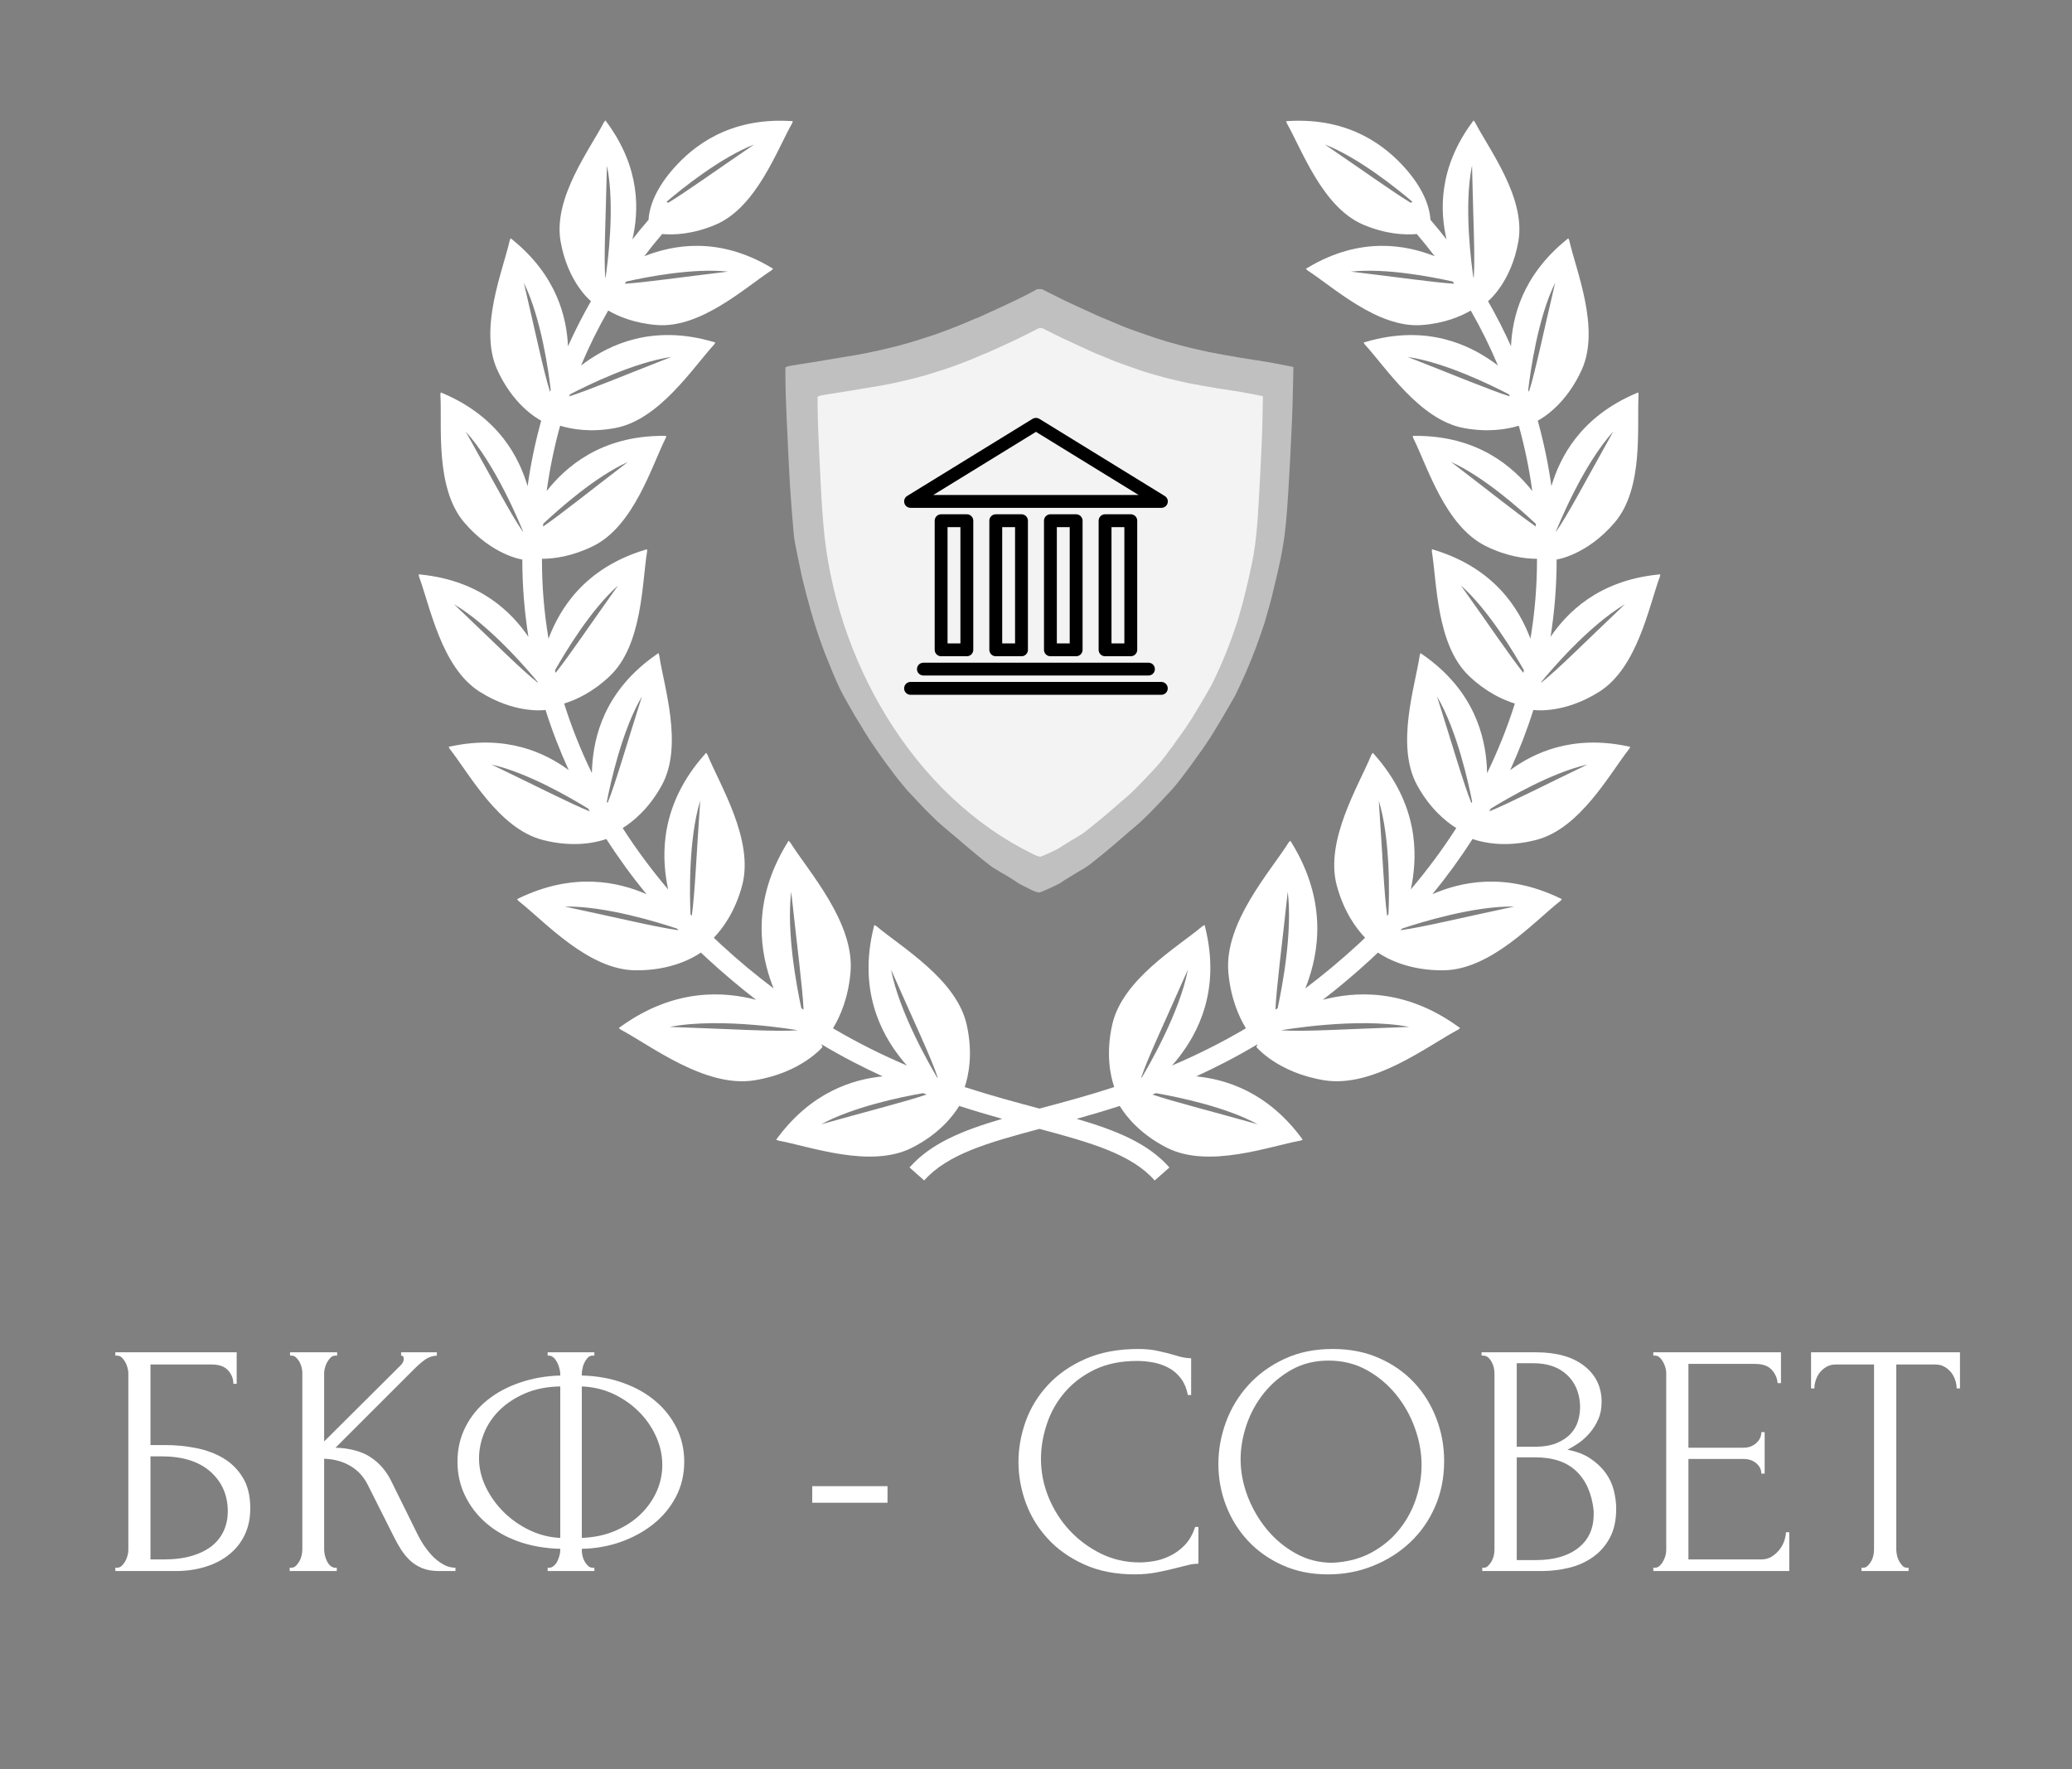
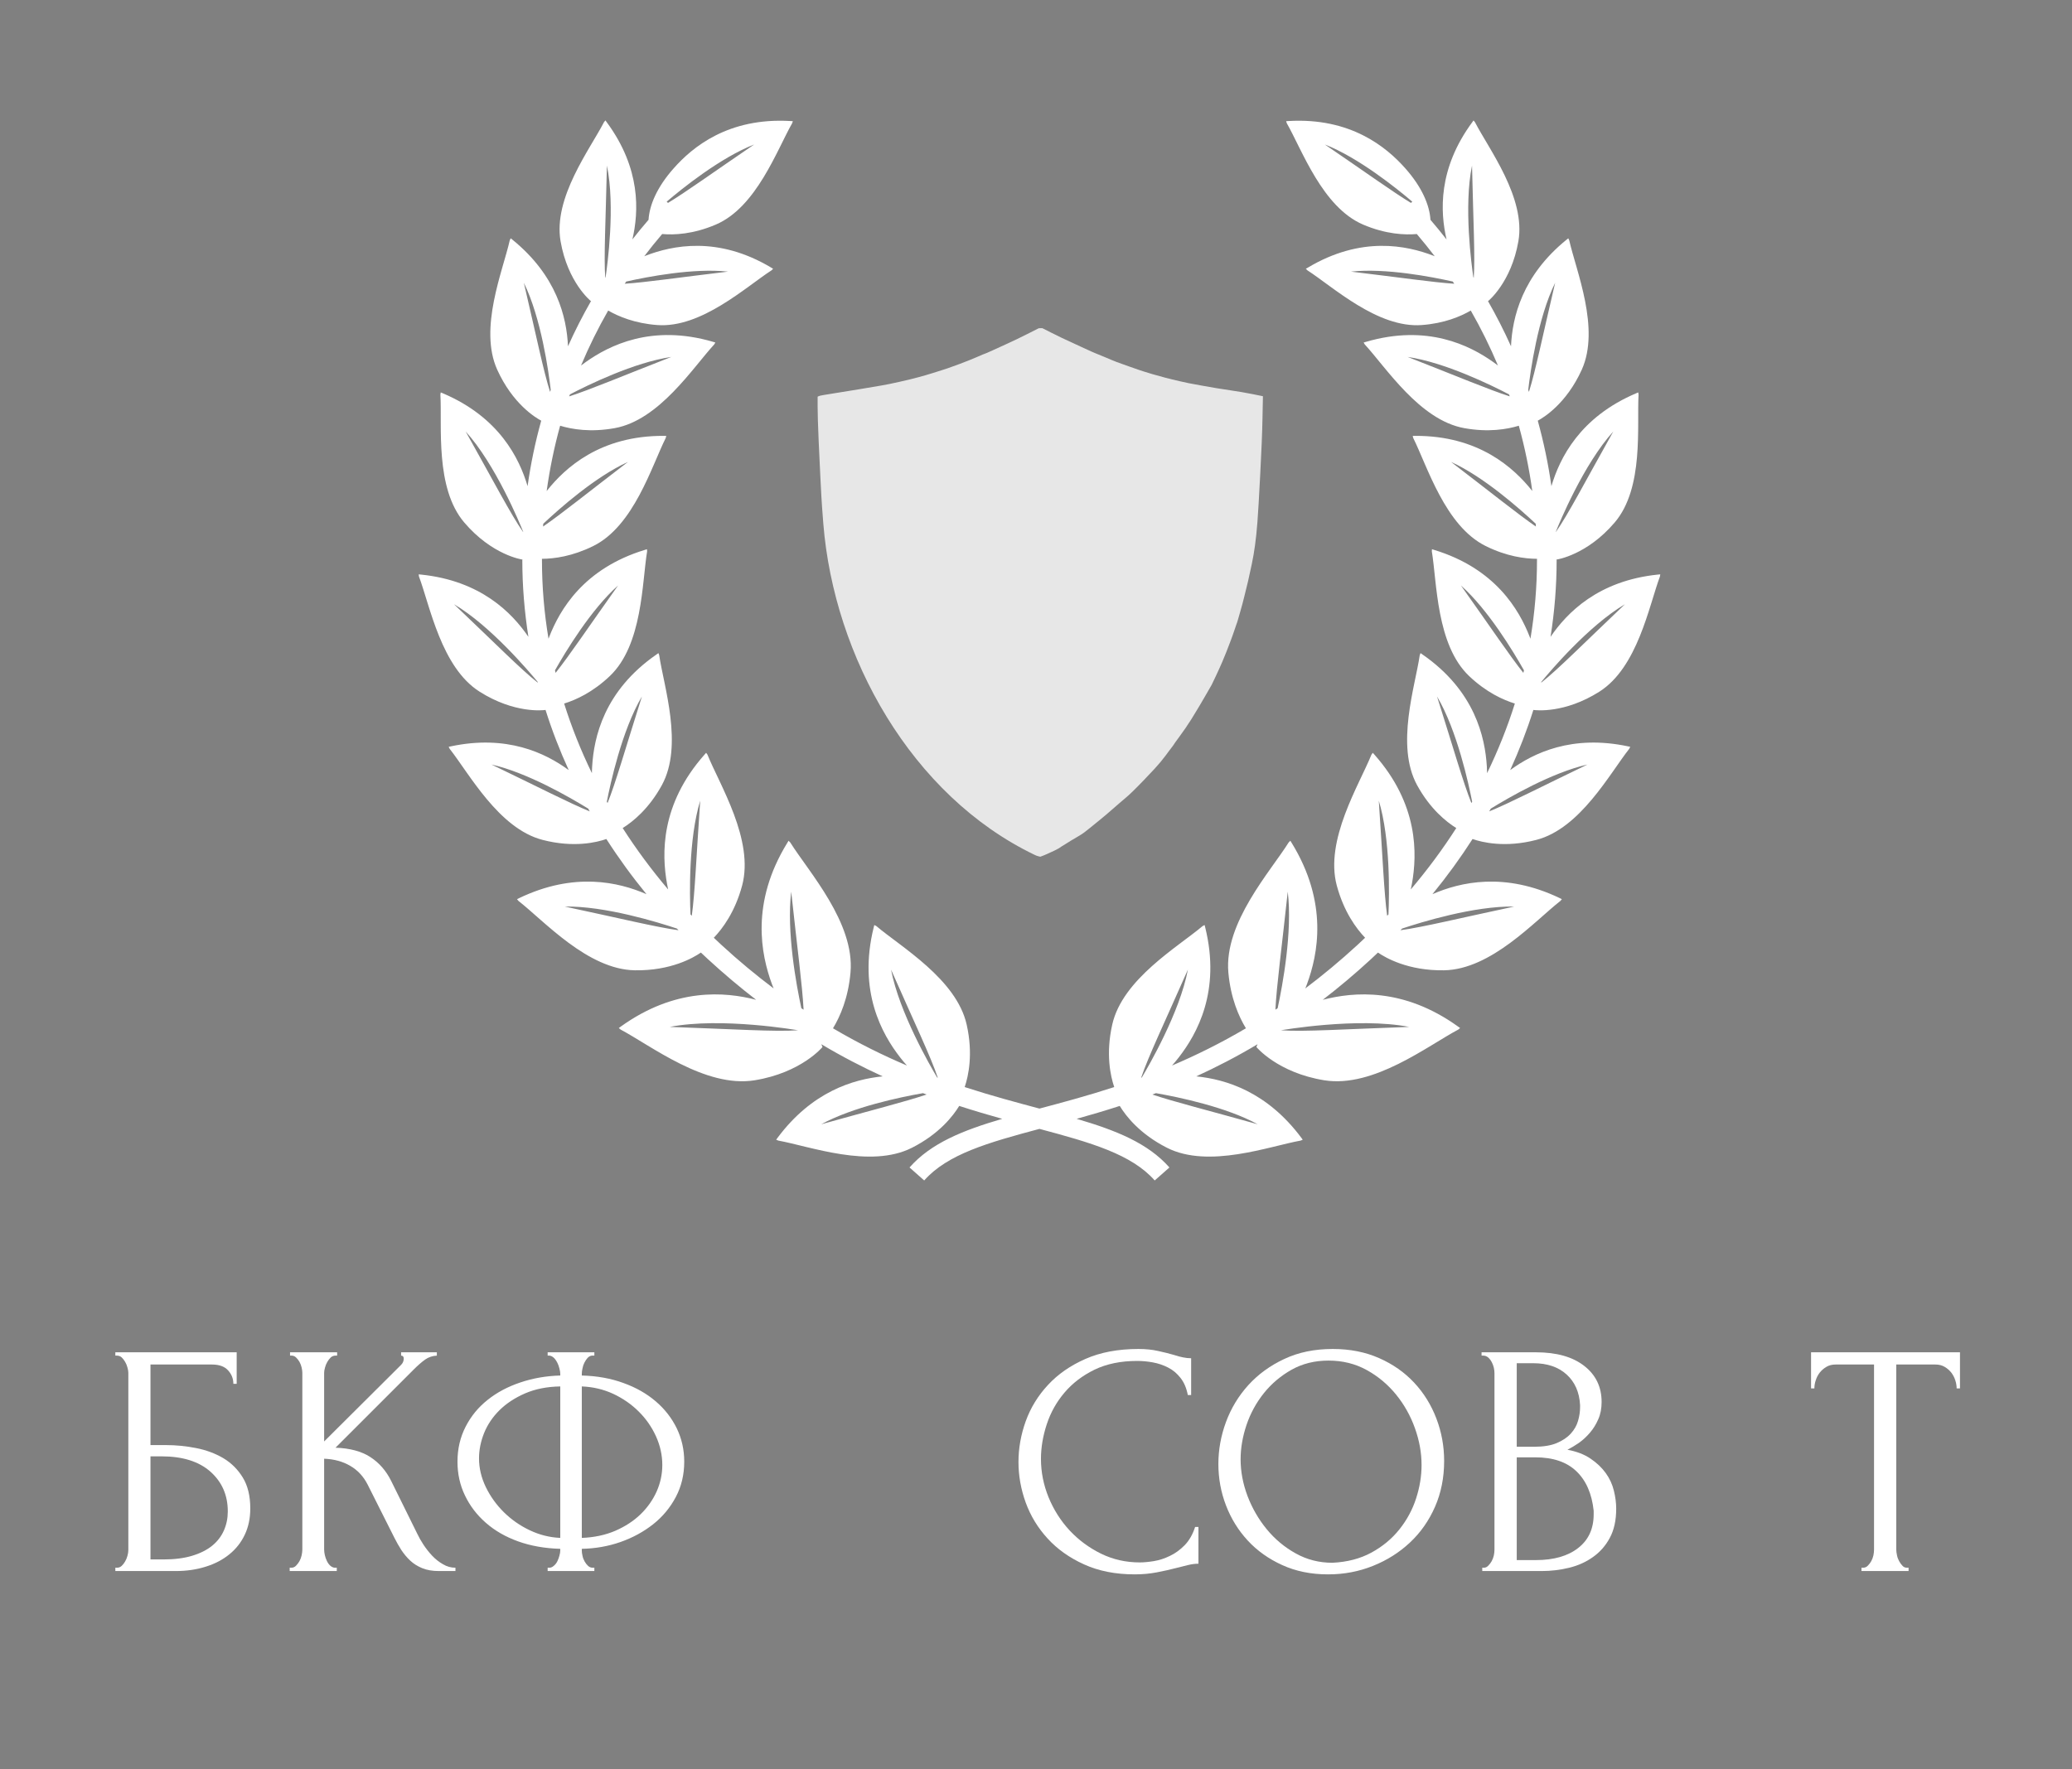
<svg xmlns="http://www.w3.org/2000/svg" width="48" height="41" viewBox="0 0 48 41" fill="none">
  <rect x="0" y="0" width="48" height="41" fill="#808080" stroke="none" />
  <path d="M37.052 16.027C37.939 15.464 38.201 14.036 38.454 13.359L38.462 13.309L38.41 13.314C37.024 13.455 36.3 14.2 35.92 14.757C36.013 14.17 36.061 13.576 36.061 12.978C36.061 12.971 36.06 12.964 36.06 12.957L36.066 12.965C36.066 12.965 36.761 12.865 37.407 12.106C38.088 11.306 37.917 9.865 37.959 9.143L37.951 9.093L37.904 9.113C36.596 9.668 36.131 10.62 35.94 11.265C35.868 10.751 35.761 10.245 35.624 9.748C35.758 9.677 36.286 9.356 36.643 8.568C37.075 7.611 36.512 6.274 36.353 5.569L36.331 5.522L36.291 5.554C35.263 6.389 35.034 7.352 35.004 8.024C34.843 7.665 34.664 7.315 34.468 6.972L34.475 6.976C34.475 6.976 35.009 6.547 35.175 5.59C35.35 4.581 34.491 3.456 34.168 2.829L34.136 2.791L34.107 2.831C33.311 3.91 33.362 4.909 33.511 5.549C33.391 5.394 33.266 5.243 33.138 5.093C33.117 4.756 32.945 4.339 32.552 3.897C32.12 3.411 31.29 2.718 29.845 2.805L29.795 2.808L29.81 2.856C30.16 3.468 30.635 4.801 31.577 5.204C32.106 5.43 32.547 5.447 32.822 5.423C32.965 5.591 33.103 5.763 33.237 5.938C33.224 5.933 33.212 5.928 33.2 5.923C32.593 5.691 31.537 5.459 30.295 6.203L30.251 6.228L30.287 6.264C30.879 6.645 31.916 7.609 32.937 7.532C33.456 7.494 33.833 7.335 34.072 7.196C34.308 7.608 34.518 8.034 34.702 8.47C34.668 8.444 34.632 8.418 34.596 8.392C34.052 8.005 33.064 7.504 31.639 7.923L31.59 7.937L31.616 7.981C32.106 8.512 32.888 9.735 33.921 9.921C34.479 10.022 34.914 9.948 35.185 9.865C35.322 10.36 35.427 10.866 35.497 11.379C35.494 11.376 35.492 11.373 35.49 11.369C35.074 10.848 34.263 10.092 32.778 10.1L32.727 10.1L32.739 10.15C33.063 10.796 33.476 12.188 34.418 12.653C34.902 12.893 35.322 12.948 35.606 12.949C35.606 12.959 35.606 12.968 35.606 12.978C35.606 13.591 35.555 14.2 35.454 14.801C35.448 14.786 35.443 14.771 35.437 14.756C35.194 14.134 34.643 13.174 33.222 12.742L33.173 12.727L33.17 12.778C33.289 13.492 33.272 14.943 34.034 15.666C34.431 16.043 34.821 16.219 35.093 16.303C34.921 16.851 34.705 17.39 34.45 17.916C34.449 17.864 34.447 17.812 34.444 17.758C34.403 17.092 34.172 16.009 32.951 15.164L32.908 15.134L32.89 15.182C32.785 15.898 32.325 17.274 32.829 18.195C33.129 18.743 33.5 19.041 33.736 19.188C33.422 19.678 33.07 20.153 32.682 20.611C32.692 20.567 32.701 20.522 32.709 20.477C32.831 19.793 32.865 18.64 31.837 17.483L31.802 17.444L31.771 17.487C31.489 18.185 30.685 19.465 30.968 20.521C31.133 21.132 31.422 21.519 31.624 21.73C31.567 21.784 31.511 21.837 31.454 21.89C31.045 22.267 30.639 22.602 30.239 22.904C30.252 22.872 30.265 22.84 30.277 22.806C30.531 22.117 30.778 20.923 29.922 19.53L29.892 19.482L29.852 19.523C29.43 20.197 28.356 21.38 28.456 22.532C28.509 23.131 28.7 23.56 28.863 23.828C28.273 24.176 27.7 24.457 27.151 24.691C27.203 24.632 27.256 24.57 27.308 24.502C27.729 23.96 28.287 22.968 27.919 21.486L27.906 21.435L27.86 21.459C27.292 21.94 26.002 22.689 25.766 23.743C25.613 24.424 25.725 24.933 25.812 25.19C25.193 25.392 24.616 25.546 24.093 25.685C24.088 25.686 24.084 25.687 24.08 25.688C24.076 25.687 24.072 25.686 24.067 25.685C23.544 25.545 22.966 25.391 22.348 25.19C22.435 24.933 22.547 24.423 22.394 23.743C22.158 22.689 20.867 21.94 20.301 21.459L20.254 21.435L20.241 21.486C19.873 22.968 20.431 23.96 20.852 24.502C20.904 24.57 20.957 24.632 21.01 24.691C20.459 24.457 19.887 24.176 19.297 23.828C19.46 23.56 19.651 23.131 19.703 22.532C19.803 21.38 18.73 20.197 18.308 19.523L18.268 19.482L18.239 19.53C17.382 20.923 17.63 22.117 17.883 22.806C17.896 22.84 17.909 22.872 17.922 22.904C17.521 22.602 17.115 22.267 16.706 21.89C16.649 21.837 16.593 21.784 16.536 21.73C16.738 21.52 17.028 21.132 17.192 20.521C17.475 19.465 16.671 18.185 16.389 17.487L16.358 17.444L16.324 17.483C15.296 18.64 15.329 19.793 15.452 20.477C15.46 20.522 15.469 20.567 15.478 20.611C15.091 20.153 14.739 19.678 14.425 19.188C14.661 19.041 15.032 18.743 15.332 18.195C15.836 17.274 15.376 15.897 15.271 15.182L15.253 15.134L15.211 15.164C13.989 16.009 13.758 17.092 13.718 17.758C13.714 17.812 13.713 17.865 13.712 17.916C13.456 17.39 13.241 16.851 13.069 16.303C13.34 16.219 13.73 16.043 14.127 15.666C14.889 14.943 14.872 13.492 14.991 12.778L14.988 12.727L14.939 12.742C13.518 13.174 12.967 14.134 12.724 14.756C12.718 14.771 12.713 14.786 12.707 14.801C12.606 14.199 12.555 13.591 12.555 12.977C12.555 12.968 12.555 12.958 12.555 12.949C12.839 12.948 13.259 12.892 13.743 12.653C14.685 12.188 15.098 10.796 15.422 10.15L15.435 10.1L15.383 10.1C13.898 10.092 13.087 10.847 12.672 11.369C12.669 11.372 12.667 11.376 12.664 11.379C12.735 10.866 12.839 10.36 12.976 9.865C13.248 9.948 13.682 10.022 14.24 9.921C15.274 9.735 16.056 8.512 16.546 7.981L16.572 7.937L16.523 7.922C15.098 7.503 14.11 8.005 13.566 8.392C13.529 8.417 13.494 8.444 13.46 8.47C13.643 8.033 13.853 7.608 14.089 7.196C14.329 7.334 14.706 7.493 15.225 7.532C16.246 7.608 17.283 6.645 17.875 6.263L17.91 6.228L17.867 6.202C16.625 5.459 15.569 5.691 14.962 5.923C14.949 5.928 14.938 5.933 14.925 5.938C15.058 5.763 15.196 5.591 15.34 5.423C15.614 5.447 16.056 5.43 16.585 5.203C17.526 4.8 18.002 3.467 18.351 2.856L18.367 2.808L18.317 2.805C16.871 2.718 16.041 3.41 15.61 3.897C15.216 4.339 15.045 4.756 15.024 5.093C14.895 5.242 14.771 5.394 14.65 5.548C14.799 4.908 14.851 3.909 14.055 2.831L14.025 2.79L13.993 2.829C13.67 3.455 12.812 4.58 12.986 5.589C13.152 6.547 13.686 6.975 13.686 6.975L13.694 6.972C13.498 7.314 13.319 7.665 13.158 8.024C13.128 7.352 12.899 6.389 11.871 5.554L11.831 5.522L11.809 5.569C11.65 6.274 11.086 7.611 11.519 8.568C11.876 9.356 12.403 9.677 12.538 9.748C12.4 10.245 12.294 10.751 12.222 11.265C12.03 10.62 11.566 9.668 10.258 9.113L10.21 9.093L10.202 9.143C10.244 9.865 10.073 11.306 10.754 12.106C11.4 12.865 12.094 12.965 12.094 12.965L12.101 12.957C12.101 12.964 12.1 12.971 12.1 12.978C12.1 13.576 12.149 14.17 12.241 14.757C11.861 14.2 11.137 13.455 9.75 13.314L9.699 13.309L9.706 13.359C9.96 14.036 10.222 15.464 11.109 16.027C11.916 16.539 12.585 16.459 12.638 16.451C12.787 16.924 12.967 17.389 13.175 17.845C12.633 17.447 11.74 17.019 10.444 17.295L10.394 17.305L10.417 17.352C10.865 17.919 11.552 19.198 12.568 19.462C13.293 19.651 13.827 19.519 14.047 19.442C14.328 19.88 14.638 20.307 14.976 20.72C14.332 20.44 13.302 20.199 12.026 20.812L11.977 20.836L12.011 20.877C12.605 21.34 13.614 22.466 14.707 22.484C15.543 22.497 16.065 22.192 16.237 22.073C16.291 22.124 16.344 22.175 16.399 22.225C16.775 22.571 17.148 22.884 17.517 23.168C16.799 22.981 15.644 22.88 14.38 23.789L14.335 23.822L14.378 23.858C15.08 24.23 16.339 25.216 17.48 25.033C18.563 24.858 19.054 24.262 19.054 24.262L19.04 24.228C19.036 24.218 19.031 24.208 19.027 24.197C19.513 24.487 19.988 24.731 20.448 24.942C19.763 25.01 18.807 25.298 18.012 26.367L17.981 26.41L18.03 26.43C18.761 26.563 20.159 27.084 21.123 26.598C21.761 26.276 22.084 25.853 22.221 25.627C22.567 25.739 22.9 25.837 23.218 25.926C22.303 26.194 21.568 26.489 21.07 27.053L21.41 27.354C21.948 26.745 22.889 26.477 24.08 26.159C25.271 26.477 26.212 26.745 26.75 27.354L27.091 27.053C26.592 26.489 25.857 26.194 24.942 25.926C25.26 25.837 25.594 25.739 25.94 25.627C26.077 25.853 26.4 26.276 27.037 26.598C28.001 27.084 29.4 26.563 30.131 26.43L30.179 26.41L30.148 26.367C29.352 25.298 28.398 25.01 27.712 24.942C28.172 24.731 28.647 24.487 29.133 24.197C29.128 24.207 29.123 24.217 29.119 24.228L29.106 24.262C29.106 24.262 29.597 24.858 30.68 25.033C31.821 25.215 33.079 24.23 33.782 23.858L33.825 23.822L33.779 23.789C32.516 22.88 31.36 22.981 30.643 23.168C31.012 22.884 31.385 22.572 31.761 22.225C31.816 22.175 31.869 22.124 31.922 22.073C32.095 22.192 32.617 22.497 33.452 22.484C34.546 22.466 35.555 21.34 36.148 20.877L36.182 20.836L36.134 20.812C34.857 20.199 33.828 20.44 33.184 20.72C33.522 20.307 33.832 19.88 34.113 19.442C34.334 19.519 34.867 19.651 35.592 19.462C36.609 19.198 37.295 17.919 37.743 17.352L37.766 17.305L37.715 17.295C36.42 17.019 35.527 17.447 34.985 17.845C35.193 17.389 35.373 16.924 35.522 16.451C35.576 16.459 36.245 16.539 37.052 16.027ZM16.221 18.553C16.131 19.854 16.099 20.699 16.026 21.22C16.016 21.21 16.006 21.2 15.996 21.189C15.976 20.733 15.949 19.445 16.221 18.553ZM14.871 16.138C14.486 17.353 14.263 18.14 14.075 18.608C14.069 18.598 14.063 18.588 14.058 18.578C14.135 18.179 14.404 16.929 14.871 16.138ZM14.319 13.566C13.63 14.535 13.189 15.193 12.871 15.592C12.867 15.572 12.862 15.552 12.857 15.533C13.103 15.097 13.691 14.124 14.319 13.566ZM14.547 10.704C13.614 11.418 13.002 11.912 12.581 12.201C12.583 12.179 12.584 12.158 12.585 12.137C12.957 11.786 13.793 11.046 14.547 10.704ZM15.552 8.271C14.41 8.717 13.67 9.03 13.186 9.185C13.192 9.17 13.197 9.155 13.203 9.139C13.617 8.923 14.689 8.397 15.552 8.271ZM16.866 6.294C15.728 6.43 14.969 6.542 14.473 6.575C14.484 6.558 14.495 6.541 14.507 6.524C14.991 6.415 16.063 6.207 16.866 6.294ZM17.471 3.348C16.523 3.994 15.9 4.444 15.475 4.702L15.444 4.673C15.802 4.368 16.691 3.652 17.471 3.348ZM14.06 3.837C14.257 4.783 14.07 6.15 14.03 6.421C14.027 6.426 14.024 6.431 14.021 6.436C13.986 5.952 14.031 5.14 14.06 3.837ZM12.135 6.552C12.536 7.366 12.71 8.614 12.758 9.033C12.753 9.048 12.748 9.064 12.743 9.081C12.59 8.601 12.427 7.797 12.135 6.552ZM10.787 9.998C11.478 10.758 12.043 12.13 12.119 12.32C12.119 12.322 12.119 12.326 12.118 12.328C11.835 11.923 11.449 11.178 10.787 9.998ZM10.518 14.002C11.362 14.5 12.261 15.565 12.454 15.799C12.456 15.806 12.457 15.813 12.459 15.82C12.068 15.512 11.483 14.919 10.518 14.002ZM11.386 17.716C12.213 17.902 13.208 18.48 13.627 18.738C13.639 18.76 13.65 18.781 13.662 18.802C13.192 18.61 12.481 18.243 11.386 17.716ZM13.083 21.007C14.016 20.991 15.249 21.372 15.681 21.517C15.693 21.53 15.706 21.543 15.719 21.556C15.199 21.485 14.373 21.282 13.083 21.007ZM15.516 23.796C16.71 23.563 18.488 23.874 18.488 23.874C17.947 23.912 17.021 23.848 15.516 23.796ZM20.642 22.468C21.192 23.716 21.562 24.487 21.725 24.973C21.72 24.971 21.715 24.969 21.709 24.967C21.553 24.705 20.831 23.461 20.642 22.468ZM18.329 20.662C18.47 21.971 18.587 22.837 18.616 23.397C18.599 23.386 18.581 23.375 18.564 23.363C18.449 22.832 18.218 21.588 18.329 20.662ZM19.025 26.052C19.758 25.652 20.852 25.424 21.382 25.331C21.41 25.342 21.439 25.352 21.466 25.363C20.969 25.53 20.186 25.727 19.025 26.052ZM32.645 23.796C31.14 23.848 30.214 23.912 29.673 23.874C29.673 23.874 31.451 23.563 32.645 23.796ZM29.832 20.662C29.944 21.588 29.712 22.832 29.598 23.363C29.58 23.374 29.563 23.385 29.546 23.397C29.574 22.837 29.692 21.971 29.832 20.662ZM27.519 22.468C27.331 23.461 26.608 24.705 26.452 24.967C26.446 24.969 26.441 24.971 26.436 24.973C26.599 24.487 26.969 23.716 27.519 22.468ZM29.136 26.052C27.976 25.727 27.192 25.53 26.695 25.363C26.723 25.352 26.751 25.342 26.779 25.331C27.309 25.424 28.404 25.652 29.136 26.052ZM37.643 14.002C36.678 14.919 36.093 15.512 35.703 15.82C35.704 15.813 35.706 15.806 35.708 15.799C35.9 15.565 36.799 14.5 37.643 14.002ZM37.374 9.998C36.712 11.178 36.327 11.923 36.043 12.328C36.043 12.325 36.043 12.322 36.043 12.32C36.118 12.13 36.683 10.758 37.374 9.998ZM36.027 6.552C35.734 7.797 35.571 8.601 35.419 9.081C35.413 9.065 35.409 9.048 35.403 9.033C35.452 8.613 35.625 7.366 36.027 6.552ZM34.101 3.837C34.13 5.14 34.175 5.952 34.141 6.436C34.138 6.431 34.134 6.426 34.131 6.421C34.091 6.15 33.905 4.783 34.101 3.837ZM30.691 3.348C31.471 3.652 32.359 4.368 32.717 4.673L32.686 4.702C32.261 4.444 31.639 3.994 30.691 3.348ZM31.295 6.294C32.099 6.207 33.17 6.415 33.655 6.524C33.666 6.541 33.677 6.559 33.689 6.575C33.193 6.542 32.433 6.43 31.295 6.294ZM32.609 8.271C33.472 8.397 34.544 8.923 34.958 9.139C34.964 9.155 34.969 9.17 34.975 9.185C34.491 9.03 33.751 8.717 32.609 8.271ZM33.615 10.704C34.368 11.046 35.204 11.786 35.576 12.136C35.578 12.158 35.579 12.179 35.58 12.201C35.16 11.912 34.547 11.417 33.615 10.704ZM33.843 13.566C34.471 14.124 35.058 15.097 35.304 15.533C35.299 15.552 35.295 15.572 35.29 15.592C34.973 15.193 34.532 14.535 33.843 13.566ZM33.29 16.138C33.758 16.929 34.026 18.179 34.104 18.578C34.098 18.588 34.092 18.597 34.086 18.608C33.898 18.14 33.675 17.353 33.29 16.138ZM32.165 21.189C32.156 21.2 32.145 21.21 32.135 21.221C32.063 20.699 32.03 19.854 31.941 18.553C32.212 19.445 32.185 20.733 32.165 21.189ZM35.079 21.007C33.788 21.282 32.963 21.485 32.442 21.556C32.455 21.543 32.468 21.53 32.481 21.517C32.913 21.372 34.145 20.991 35.079 21.007ZM36.775 17.716C35.68 18.243 34.97 18.61 34.499 18.802C34.511 18.781 34.523 18.76 34.535 18.738C34.954 18.48 35.949 17.902 36.775 17.716Z" fill="white" />
-   <path opacity="0.5" d="M24.081 6.699H24.133L24.355 6.81C24.503 6.885 24.6 6.933 24.648 6.957C24.696 6.979 24.857 7.055 25.132 7.181C25.407 7.307 25.55 7.372 25.56 7.373C25.569 7.374 25.642 7.405 25.78 7.464C25.917 7.523 26.022 7.566 26.097 7.595C26.171 7.623 26.277 7.662 26.417 7.71C26.557 7.759 26.646 7.79 26.682 7.802C26.719 7.815 26.766 7.83 26.821 7.849C26.877 7.867 26.947 7.888 27.035 7.915C27.122 7.94 27.233 7.971 27.366 8.007C27.502 8.042 27.631 8.075 27.758 8.103C27.884 8.13 27.966 8.149 28.003 8.157C28.039 8.165 28.157 8.186 28.355 8.223C28.553 8.258 28.677 8.281 28.727 8.288C28.777 8.296 28.9 8.315 29.096 8.346C29.291 8.377 29.39 8.393 29.392 8.393C29.395 8.393 29.489 8.411 29.677 8.447C29.864 8.483 29.959 8.502 29.96 8.503L29.963 8.505L29.951 9.078C29.944 9.46 29.924 9.953 29.892 10.558C29.86 11.162 29.835 11.585 29.816 11.826C29.797 12.067 29.777 12.273 29.753 12.445C29.729 12.616 29.701 12.779 29.67 12.933C29.638 13.087 29.604 13.242 29.566 13.398C29.53 13.554 29.497 13.69 29.468 13.809C29.439 13.926 29.405 14.054 29.364 14.189C29.325 14.325 29.301 14.407 29.294 14.435C29.286 14.463 29.274 14.499 29.258 14.542C29.242 14.586 29.224 14.64 29.203 14.704C29.181 14.768 29.149 14.86 29.105 14.98C29.059 15.1 29.022 15.197 28.993 15.268C28.964 15.34 28.929 15.426 28.886 15.526C28.844 15.625 28.79 15.746 28.723 15.887C28.658 16.028 28.617 16.11 28.605 16.133C28.592 16.155 28.543 16.24 28.461 16.384C28.377 16.529 28.327 16.615 28.311 16.641C28.293 16.668 28.253 16.736 28.188 16.845C28.124 16.953 28.081 17.023 28.062 17.052C28.042 17.081 28.011 17.127 27.971 17.191C27.931 17.254 27.896 17.302 27.873 17.337C27.847 17.371 27.818 17.413 27.785 17.459C27.753 17.507 27.721 17.55 27.691 17.591C27.66 17.631 27.637 17.664 27.62 17.69C27.602 17.717 27.578 17.752 27.544 17.794C27.512 17.835 27.48 17.878 27.45 17.92C27.419 17.962 27.387 18.006 27.351 18.051C27.316 18.097 27.286 18.135 27.26 18.166C27.235 18.198 27.182 18.259 27.1 18.349C27.018 18.439 26.922 18.541 26.811 18.657C26.7 18.772 26.603 18.872 26.518 18.953C26.434 19.035 26.378 19.086 26.35 19.108C26.323 19.129 26.258 19.185 26.156 19.273C26.055 19.361 25.992 19.416 25.97 19.435C25.948 19.454 25.892 19.502 25.804 19.577C25.715 19.653 25.657 19.701 25.63 19.724C25.602 19.745 25.57 19.772 25.535 19.801C25.5 19.83 25.45 19.87 25.386 19.922C25.323 19.974 25.275 20.012 25.242 20.035C25.209 20.059 25.178 20.082 25.148 20.101C25.117 20.12 25.062 20.154 24.981 20.201C24.9 20.249 24.847 20.28 24.823 20.297C24.798 20.313 24.77 20.331 24.738 20.349C24.707 20.366 24.674 20.386 24.64 20.41C24.606 20.433 24.581 20.449 24.564 20.461C24.548 20.471 24.514 20.489 24.461 20.515C24.408 20.54 24.345 20.571 24.27 20.603C24.196 20.636 24.145 20.659 24.116 20.669L24.073 20.684L24.025 20.673C23.994 20.665 23.96 20.653 23.922 20.635C23.884 20.617 23.823 20.586 23.736 20.543C23.649 20.499 23.599 20.472 23.586 20.462C23.573 20.452 23.539 20.429 23.485 20.395C23.431 20.361 23.39 20.335 23.363 20.318C23.335 20.302 23.281 20.269 23.2 20.222C23.119 20.174 23.064 20.142 23.033 20.122C23.003 20.104 22.971 20.082 22.939 20.057C22.906 20.033 22.868 20.004 22.826 19.97C22.785 19.937 22.728 19.892 22.658 19.834C22.589 19.775 22.528 19.726 22.477 19.683C22.425 19.642 22.351 19.577 22.251 19.491C22.152 19.406 22.088 19.351 22.06 19.33C22.032 19.308 21.972 19.257 21.878 19.176C21.785 19.095 21.732 19.05 21.722 19.04C21.712 19.029 21.665 18.984 21.582 18.903C21.498 18.823 21.44 18.764 21.408 18.73C21.375 18.696 21.302 18.619 21.191 18.499C21.078 18.381 21.011 18.308 20.988 18.28C20.966 18.253 20.933 18.213 20.89 18.161C20.847 18.108 20.812 18.066 20.787 18.035C20.761 18.003 20.736 17.969 20.711 17.935C20.686 17.901 20.659 17.864 20.631 17.828C20.604 17.791 20.578 17.757 20.556 17.728C20.533 17.699 20.514 17.673 20.499 17.65C20.482 17.627 20.461 17.597 20.433 17.559C20.405 17.522 20.381 17.488 20.363 17.459C20.342 17.43 20.316 17.391 20.283 17.344C20.25 17.297 20.225 17.26 20.207 17.233C20.19 17.207 20.162 17.164 20.124 17.107C20.086 17.049 20.061 17.01 20.048 16.988C20.037 16.967 20.003 16.912 19.95 16.823C19.895 16.735 19.86 16.677 19.843 16.65C19.825 16.624 19.782 16.549 19.714 16.429C19.646 16.309 19.594 16.219 19.56 16.157C19.526 16.095 19.495 16.038 19.469 15.984C19.442 15.93 19.406 15.849 19.358 15.742C19.31 15.634 19.287 15.579 19.287 15.576C19.287 15.574 19.263 15.514 19.216 15.399C19.169 15.284 19.132 15.194 19.105 15.127C19.079 15.06 19.042 14.959 18.994 14.823C18.946 14.686 18.9 14.542 18.852 14.388C18.804 14.234 18.752 14.048 18.694 13.827C18.636 13.606 18.595 13.443 18.571 13.335C18.547 13.227 18.515 13.071 18.473 12.866C18.431 12.662 18.406 12.527 18.397 12.462C18.39 12.398 18.372 12.202 18.346 11.874C18.319 11.546 18.303 11.299 18.294 11.132C18.286 10.965 18.276 10.789 18.266 10.602C18.256 10.415 18.241 10.108 18.223 9.683C18.204 9.258 18.195 8.957 18.195 8.779V8.514L18.221 8.5C18.238 8.491 18.285 8.48 18.361 8.467C18.438 8.455 18.542 8.438 18.677 8.417C18.812 8.397 19.017 8.363 19.291 8.317C19.565 8.271 19.762 8.238 19.88 8.218C19.999 8.197 20.155 8.165 20.351 8.122C20.547 8.077 20.716 8.037 20.857 7.999C21 7.961 21.122 7.925 21.226 7.892C21.329 7.859 21.409 7.833 21.467 7.815C21.525 7.797 21.581 7.78 21.634 7.761C21.686 7.743 21.791 7.704 21.95 7.646C22.108 7.586 22.257 7.527 22.396 7.467C22.535 7.406 22.608 7.376 22.618 7.374C22.627 7.373 22.694 7.344 22.817 7.287C22.941 7.23 23.053 7.18 23.154 7.133C23.254 7.087 23.354 7.041 23.451 6.994C23.548 6.948 23.671 6.888 23.816 6.814L24.029 6.699H24.081Z" fill="white" />
  <path opacity="0.81" d="M24.102 7.605H24.148L24.342 7.703C24.472 7.768 24.557 7.81 24.599 7.83C24.64 7.85 24.782 7.916 25.024 8.027C25.265 8.138 25.39 8.195 25.399 8.195C25.406 8.196 25.471 8.223 25.592 8.274C25.712 8.326 25.805 8.364 25.87 8.389C25.934 8.414 26.027 8.447 26.151 8.49C26.273 8.533 26.351 8.56 26.383 8.571C26.416 8.582 26.456 8.596 26.505 8.611C26.552 8.626 26.616 8.647 26.691 8.668C26.767 8.691 26.864 8.717 26.983 8.749C27.1 8.78 27.215 8.808 27.326 8.833C27.437 8.859 27.509 8.874 27.541 8.88C27.574 8.886 27.676 8.905 27.85 8.937C28.023 8.969 28.133 8.987 28.176 8.994C28.22 9 28.327 9.018 28.499 9.044C28.67 9.071 28.756 9.085 28.759 9.085C28.761 9.085 28.845 9.1 29.009 9.131C29.173 9.163 29.256 9.179 29.256 9.181L29.257 9.182L29.247 9.684C29.241 10.019 29.223 10.45 29.195 10.98C29.168 11.511 29.146 11.88 29.13 12.091C29.113 12.302 29.096 12.482 29.074 12.634C29.054 12.784 29.029 12.927 29.001 13.062C28.973 13.197 28.943 13.332 28.912 13.47C28.879 13.607 28.85 13.727 28.824 13.829C28.799 13.933 28.769 14.044 28.735 14.162C28.701 14.281 28.679 14.353 28.673 14.378C28.667 14.403 28.655 14.434 28.641 14.473C28.628 14.511 28.611 14.559 28.593 14.614C28.575 14.67 28.545 14.752 28.506 14.857C28.467 14.963 28.434 15.046 28.409 15.109C28.384 15.172 28.352 15.247 28.316 15.335C28.279 15.422 28.231 15.528 28.173 15.652C28.115 15.775 28.081 15.848 28.07 15.868C28.058 15.888 28.015 15.961 27.943 16.089C27.87 16.215 27.826 16.291 27.812 16.314C27.797 16.338 27.762 16.398 27.705 16.492C27.648 16.588 27.611 16.649 27.594 16.674C27.576 16.7 27.55 16.74 27.514 16.795C27.479 16.851 27.45 16.893 27.427 16.923C27.406 16.953 27.379 16.988 27.351 17.03C27.322 17.072 27.295 17.11 27.268 17.145C27.242 17.18 27.22 17.209 27.206 17.232C27.191 17.256 27.17 17.286 27.141 17.323C27.112 17.36 27.084 17.397 27.057 17.434C27.031 17.471 27.002 17.51 26.97 17.549C26.939 17.588 26.912 17.622 26.891 17.65C26.869 17.678 26.821 17.731 26.751 17.81C26.679 17.888 26.594 17.978 26.497 18.079C26.4 18.18 26.314 18.267 26.241 18.338C26.166 18.41 26.117 18.455 26.093 18.474C26.069 18.493 26.012 18.541 25.923 18.619C25.833 18.696 25.779 18.744 25.76 18.761C25.74 18.777 25.692 18.819 25.615 18.886C25.538 18.951 25.486 18.994 25.462 19.013C25.438 19.032 25.41 19.055 25.379 19.08C25.347 19.105 25.304 19.14 25.249 19.186C25.193 19.231 25.151 19.264 25.122 19.286C25.093 19.307 25.066 19.326 25.039 19.343C25.013 19.359 24.963 19.388 24.894 19.43C24.823 19.471 24.776 19.499 24.755 19.514C24.734 19.529 24.708 19.544 24.681 19.56C24.653 19.575 24.624 19.594 24.593 19.614C24.563 19.634 24.542 19.649 24.528 19.658C24.514 19.667 24.484 19.683 24.438 19.705C24.392 19.727 24.336 19.753 24.272 19.782C24.207 19.811 24.162 19.83 24.137 19.838L24.099 19.852L24.057 19.842C24.029 19.836 24 19.825 23.968 19.809C21.112 18.436 19.32 15.215 19.073 12.135C19.05 11.848 19.035 11.632 19.027 11.485C19.021 11.339 19.012 11.185 19.003 11.021C18.994 10.857 18.982 10.589 18.965 10.216C18.949 9.843 18.941 9.579 18.941 9.424V9.192L18.964 9.181C18.979 9.173 19.02 9.163 19.088 9.152C19.155 9.14 19.247 9.126 19.366 9.107C19.483 9.09 19.662 9.061 19.903 9.02C20.144 8.98 20.316 8.951 20.419 8.933C20.523 8.915 20.66 8.888 20.832 8.849C21.004 8.811 21.151 8.774 21.276 8.741C21.401 8.707 21.509 8.676 21.6 8.647C21.689 8.618 21.76 8.595 21.812 8.58C21.862 8.565 21.911 8.548 21.957 8.533C22.003 8.518 22.096 8.484 22.235 8.432C22.373 8.38 22.503 8.329 22.625 8.276C22.746 8.223 22.81 8.196 22.819 8.195C22.826 8.194 22.886 8.168 22.994 8.119C23.103 8.07 23.201 8.024 23.29 7.984C23.378 7.944 23.464 7.903 23.55 7.863C23.636 7.822 23.741 7.769 23.869 7.705L24.06 7.608C24.057 7.605 24.102 7.605 24.102 7.605Z" fill="white" />
  <path d="M2.672 36.405V36.328H2.71C2.752 36.328 2.788 36.314 2.819 36.285C2.849 36.257 2.876 36.223 2.899 36.182C2.923 36.141 2.941 36.097 2.953 36.051C2.966 36.005 2.973 35.962 2.973 35.92V31.811C2.973 31.776 2.966 31.735 2.953 31.69C2.941 31.643 2.923 31.599 2.899 31.558C2.876 31.518 2.849 31.483 2.819 31.454C2.788 31.427 2.752 31.413 2.71 31.413H2.672V31.336H5.483V32.066H5.406C5.406 31.947 5.365 31.843 5.283 31.754C5.202 31.664 5.077 31.619 4.907 31.619H3.486V33.486H3.84C4.076 33.486 4.31 33.509 4.542 33.555C4.776 33.601 4.986 33.679 5.173 33.789C5.359 33.9 5.51 34.05 5.625 34.239C5.741 34.428 5.798 34.667 5.798 34.954C5.798 35.179 5.756 35.381 5.672 35.56C5.588 35.739 5.469 35.891 5.315 36.016C5.161 36.142 4.978 36.238 4.765 36.304C4.552 36.371 4.321 36.405 4.07 36.405H2.672ZM3.486 36.136H3.785C4.041 36.136 4.263 36.108 4.451 36.051C4.638 35.995 4.792 35.917 4.915 35.818C5.038 35.717 5.128 35.599 5.187 35.464C5.247 35.329 5.277 35.181 5.277 35.023C5.277 34.648 5.143 34.342 4.877 34.104C4.61 33.866 4.231 33.747 3.741 33.747H3.486V36.136Z" fill="white" />
  <path d="M6.711 36.405V36.328H6.749C6.791 36.328 6.827 36.313 6.857 36.282C6.887 36.251 6.915 36.215 6.938 36.175C6.961 36.133 6.977 36.088 6.988 36.04C6.998 35.991 7.004 35.946 7.004 35.906V31.811C7.004 31.776 6.998 31.735 6.988 31.69C6.977 31.643 6.961 31.599 6.938 31.558C6.915 31.518 6.887 31.483 6.857 31.454C6.827 31.427 6.794 31.413 6.757 31.413H6.719V31.336H7.81V31.413H7.772C7.73 31.413 7.694 31.427 7.663 31.454C7.633 31.483 7.606 31.518 7.583 31.558C7.559 31.599 7.541 31.643 7.529 31.69C7.516 31.735 7.509 31.776 7.509 31.811V33.402L9.292 31.627C9.332 31.587 9.353 31.538 9.353 31.482C9.353 31.436 9.332 31.413 9.292 31.413V31.336H10.12V31.413C10.018 31.418 9.927 31.449 9.849 31.504C9.77 31.561 9.684 31.635 9.591 31.728L7.772 33.547C8.105 33.558 8.373 33.63 8.578 33.763C8.783 33.895 8.944 34.08 9.061 34.315L9.668 35.544C9.704 35.621 9.751 35.704 9.81 35.794C9.869 35.883 9.935 35.968 10.01 36.048C10.084 36.127 10.167 36.193 10.26 36.246C10.351 36.301 10.448 36.328 10.551 36.328V36.405H10.167C10.019 36.405 9.891 36.383 9.783 36.339C9.675 36.295 9.582 36.237 9.503 36.163C9.424 36.089 9.355 36.005 9.295 35.914C9.236 35.821 9.184 35.729 9.138 35.637L8.516 34.4C8.419 34.21 8.284 34.066 8.113 33.967C7.941 33.866 7.74 33.811 7.509 33.802V35.906C7.509 35.946 7.515 35.989 7.525 36.035C7.536 36.082 7.551 36.127 7.572 36.17C7.592 36.213 7.618 36.25 7.649 36.279C7.679 36.306 7.713 36.323 7.748 36.328H7.802V36.405H6.711Z" fill="white" />
  <path d="M12.687 31.413V31.336H13.769V31.413H13.708C13.672 31.418 13.64 31.436 13.612 31.466C13.584 31.497 13.56 31.533 13.539 31.575C13.518 31.615 13.503 31.66 13.494 31.709C13.483 31.757 13.478 31.799 13.478 31.835V31.874C13.831 31.883 14.152 31.941 14.441 32.047C14.731 32.151 14.981 32.293 15.19 32.472C15.4 32.651 15.562 32.86 15.678 33.098C15.793 33.337 15.851 33.594 15.851 33.87C15.851 34.172 15.785 34.446 15.655 34.691C15.524 34.938 15.349 35.148 15.129 35.322C14.909 35.495 14.657 35.633 14.372 35.733C14.088 35.832 13.79 35.884 13.478 35.89V35.928C13.478 35.964 13.483 36.005 13.494 36.051C13.503 36.097 13.52 36.141 13.543 36.182C13.566 36.223 13.592 36.257 13.623 36.285C13.654 36.314 13.69 36.328 13.73 36.328H13.769V36.405H12.687V36.328H12.726C12.761 36.328 12.795 36.314 12.828 36.285C12.862 36.257 12.889 36.223 12.91 36.182C12.93 36.141 12.947 36.097 12.959 36.051C12.972 36.005 12.979 35.964 12.979 35.928V35.89C12.62 35.88 12.295 35.822 12.002 35.717C11.711 35.612 11.462 35.469 11.254 35.286C11.047 35.105 10.886 34.894 10.771 34.653C10.655 34.413 10.598 34.152 10.598 33.87C10.598 33.573 10.661 33.303 10.787 33.059C10.911 32.816 11.081 32.609 11.297 32.438C11.511 32.267 11.764 32.132 12.054 32.035C12.343 31.937 12.651 31.883 12.979 31.874V31.835C12.979 31.799 12.972 31.757 12.959 31.709C12.947 31.66 12.93 31.615 12.91 31.575C12.889 31.533 12.864 31.497 12.833 31.466C12.802 31.436 12.768 31.418 12.732 31.413H12.687ZM11.097 33.794C11.097 34.019 11.149 34.24 11.254 34.458C11.359 34.675 11.499 34.87 11.673 35.042C11.847 35.213 12.046 35.353 12.271 35.459C12.497 35.567 12.733 35.626 12.979 35.637V32.127C12.671 32.132 12.4 32.186 12.164 32.288C11.928 32.391 11.732 32.52 11.574 32.675C11.415 32.832 11.295 33.009 11.215 33.206C11.136 33.403 11.097 33.599 11.097 33.794ZM15.343 33.947C15.343 33.722 15.295 33.502 15.198 33.286C15.101 33.071 14.968 32.879 14.799 32.711C14.63 32.542 14.432 32.405 14.207 32.299C13.982 32.195 13.739 32.137 13.478 32.127V35.637C13.765 35.626 14.023 35.571 14.254 35.472C14.484 35.372 14.68 35.244 14.841 35.088C15.002 34.931 15.126 34.754 15.214 34.557C15.3 34.361 15.343 34.157 15.343 33.947Z" fill="white" />
-   <path d="M20.56 34.822H18.816V34.438H20.56V34.822Z" fill="white" />
  <path d="M26.343 31.536C25.964 31.536 25.635 31.604 25.355 31.739C25.077 31.875 24.846 32.051 24.661 32.269C24.476 32.486 24.339 32.731 24.25 33.002C24.16 33.274 24.115 33.542 24.115 33.808C24.115 34.111 24.174 34.407 24.291 34.696C24.41 34.985 24.572 35.241 24.779 35.464C24.987 35.687 25.23 35.866 25.506 36.002C25.782 36.137 26.081 36.205 26.403 36.205C26.496 36.205 26.605 36.195 26.73 36.175C26.856 36.154 26.98 36.114 27.102 36.054C27.225 35.996 27.339 35.913 27.445 35.805C27.549 35.698 27.63 35.557 27.686 35.383H27.763V36.235C27.687 36.235 27.606 36.245 27.522 36.266C27.438 36.287 27.344 36.31 27.242 36.336C27.108 36.371 26.961 36.404 26.8 36.435C26.638 36.466 26.467 36.482 26.288 36.482C25.843 36.482 25.452 36.405 25.114 36.251C24.776 36.098 24.494 35.898 24.269 35.651C24.044 35.406 23.875 35.129 23.762 34.819C23.65 34.509 23.594 34.195 23.594 33.879C23.594 33.561 23.65 33.245 23.762 32.933C23.875 32.62 24.047 32.34 24.277 32.093C24.507 31.844 24.796 31.643 25.144 31.49C25.493 31.336 25.903 31.259 26.373 31.259C26.543 31.259 26.695 31.275 26.831 31.306C26.966 31.335 27.088 31.366 27.195 31.397C27.272 31.422 27.343 31.442 27.407 31.454C27.471 31.467 27.533 31.474 27.594 31.474V32.327H27.517C27.487 32.167 27.431 32.036 27.349 31.931C27.267 31.826 27.171 31.745 27.061 31.69C26.951 31.633 26.833 31.593 26.707 31.57C26.581 31.547 26.46 31.536 26.343 31.536Z" fill="white" />
  <path d="M30.874 31.259C31.273 31.259 31.631 31.33 31.949 31.471C32.267 31.611 32.537 31.801 32.759 32.038C32.982 32.276 33.154 32.553 33.274 32.867C33.395 33.183 33.455 33.512 33.455 33.855C33.455 34.239 33.385 34.592 33.244 34.915C33.103 35.237 32.909 35.514 32.663 35.744C32.418 35.974 32.132 36.155 31.807 36.285C31.482 36.416 31.135 36.482 30.767 36.482C30.372 36.482 30.018 36.41 29.703 36.266C29.388 36.123 29.122 35.933 28.905 35.698C28.687 35.462 28.519 35.191 28.401 34.883C28.283 34.576 28.225 34.256 28.225 33.923C28.225 33.596 28.283 33.272 28.401 32.952C28.519 32.632 28.692 32.347 28.919 32.096C29.147 31.845 29.425 31.643 29.753 31.49C30.08 31.336 30.454 31.259 30.874 31.259ZM30.866 36.213C31.21 36.197 31.511 36.118 31.769 35.978C32.028 35.837 32.244 35.658 32.418 35.44C32.592 35.222 32.721 34.983 32.805 34.723C32.89 34.462 32.932 34.203 32.932 33.947C32.932 33.666 32.881 33.381 32.778 33.094C32.676 32.807 32.53 32.548 32.341 32.315C32.151 32.082 31.925 31.892 31.661 31.747C31.398 31.601 31.102 31.528 30.775 31.528C30.457 31.528 30.173 31.599 29.922 31.739C29.672 31.88 29.458 32.06 29.281 32.28C29.104 32.501 28.969 32.747 28.877 33.018C28.786 33.289 28.74 33.555 28.74 33.816C28.74 34.098 28.793 34.381 28.9 34.666C29.008 34.949 29.156 35.206 29.346 35.437C29.535 35.667 29.759 35.854 30.018 35.997C30.276 36.141 30.559 36.213 30.866 36.213Z" fill="white" />
  <path d="M34.338 36.405V36.328H34.377C34.412 36.328 34.445 36.313 34.476 36.282C34.507 36.251 34.534 36.215 34.557 36.175C34.58 36.133 34.596 36.088 34.607 36.04C34.617 35.991 34.621 35.946 34.621 35.906V31.819C34.621 31.784 34.617 31.743 34.607 31.696C34.596 31.65 34.58 31.605 34.557 31.562C34.534 31.519 34.506 31.483 34.473 31.454C34.44 31.427 34.402 31.413 34.361 31.413H34.322V31.336H35.581C36.058 31.336 36.431 31.441 36.7 31.651C36.969 31.86 37.103 32.139 37.103 32.488C37.103 32.636 37.078 32.769 37.026 32.886C36.975 33.005 36.91 33.11 36.83 33.202C36.751 33.294 36.665 33.373 36.574 33.437C36.481 33.501 36.393 33.553 36.311 33.594C36.526 33.634 36.706 33.703 36.849 33.802C36.993 33.899 37.109 34.01 37.199 34.135C37.289 34.26 37.351 34.395 37.386 34.538C37.422 34.682 37.441 34.822 37.441 34.96C37.441 35.227 37.392 35.451 37.295 35.632C37.198 35.815 37.068 35.963 36.906 36.078C36.745 36.194 36.561 36.277 36.354 36.328C36.146 36.379 35.932 36.405 35.713 36.405H34.338ZM36.919 35.091V35.007C36.877 34.613 36.744 34.308 36.519 34.093C36.294 33.877 35.977 33.77 35.567 33.77H35.137V36.151H35.581C35.996 36.151 36.323 36.057 36.561 35.87C36.8 35.684 36.919 35.424 36.919 35.091ZM36.604 32.611V32.557C36.588 32.26 36.484 32.025 36.292 31.85C36.1 31.676 35.843 31.589 35.521 31.589H35.137V33.525H35.537C35.751 33.525 35.926 33.497 36.062 33.44C36.198 33.383 36.307 33.31 36.388 33.221C36.47 33.131 36.526 33.033 36.557 32.925C36.588 32.818 36.604 32.714 36.604 32.611Z" fill="white" />
-   <path d="M38.301 36.405V36.328H38.339C38.38 36.328 38.415 36.314 38.446 36.285C38.477 36.257 38.504 36.223 38.526 36.182C38.55 36.141 38.568 36.097 38.581 36.051C38.594 36.005 38.6 35.962 38.6 35.92V31.811C38.6 31.776 38.594 31.735 38.581 31.69C38.568 31.643 38.55 31.599 38.526 31.558C38.504 31.518 38.477 31.483 38.446 31.454C38.415 31.427 38.38 31.413 38.339 31.413H38.301V31.336H41.258V32.05H41.181C41.17 31.932 41.124 31.829 41.042 31.739C40.959 31.65 40.831 31.605 40.658 31.605H39.114V33.547H40.389C40.507 33.547 40.606 33.511 40.685 33.44C40.764 33.369 40.803 33.284 40.803 33.187H40.88V34.147H40.803C40.803 34.054 40.765 33.975 40.688 33.909C40.611 33.842 40.511 33.808 40.389 33.808H39.114V36.136H40.797C40.894 36.136 40.978 36.113 41.05 36.067C41.121 36.02 41.181 35.965 41.23 35.901C41.278 35.837 41.314 35.768 41.338 35.694C41.361 35.62 41.373 35.557 41.373 35.506H41.45V36.405H38.301Z" fill="white" />
  <path d="M44.176 36.328H44.214V36.405H43.123V36.328H43.161C43.202 36.328 43.238 36.313 43.269 36.282C43.3 36.251 43.327 36.215 43.35 36.175C43.373 36.133 43.389 36.088 43.4 36.04C43.41 35.991 43.414 35.946 43.414 35.906V31.619H42.525C42.443 31.619 42.37 31.637 42.309 31.674C42.248 31.71 42.197 31.755 42.155 31.808C42.114 31.861 42.084 31.92 42.064 31.984C42.042 32.048 42.032 32.111 42.032 32.173H41.955V31.336H45.405V32.173H45.328C45.328 32.111 45.317 32.048 45.296 31.984C45.276 31.92 45.245 31.861 45.205 31.808C45.163 31.755 45.112 31.71 45.051 31.674C44.989 31.637 44.917 31.619 44.835 31.619H43.929V35.906C43.929 35.946 43.935 35.991 43.946 36.04C43.955 36.088 43.972 36.133 43.995 36.175C44.017 36.215 44.043 36.251 44.072 36.282C44.1 36.313 44.134 36.328 44.176 36.328Z" fill="white" />
-   <path d="M26.905 11.768C26.904 11.768 26.904 11.768 26.903 11.768H21.094C21.028 11.768 20.969 11.724 20.951 11.66C20.933 11.596 20.959 11.527 21.016 11.492L23.921 9.705C23.969 9.676 24.029 9.676 24.077 9.705L26.969 11.485C27.019 11.509 27.054 11.56 27.054 11.619C27.054 11.702 26.987 11.768 26.905 11.768ZM21.62 11.47H26.377L23.999 10.007L21.62 11.47ZM22.398 15.207H21.802C21.72 15.207 21.653 15.14 21.653 15.058V12.066C21.653 11.984 21.72 11.917 21.802 11.917H22.398C22.48 11.917 22.547 11.984 22.547 12.066V15.058C22.547 15.14 22.48 15.207 22.398 15.207ZM21.951 14.909H22.249V12.215H21.951V14.909ZM23.664 15.207H23.068C22.986 15.207 22.919 15.14 22.919 15.058V12.066C22.919 11.984 22.986 11.917 23.068 11.917H23.664C23.746 11.917 23.813 11.984 23.813 12.066V15.058C23.813 15.14 23.746 15.207 23.664 15.207ZM23.217 14.909H23.515V12.215H23.217V14.909ZM24.93 15.207H24.334C24.252 15.207 24.185 15.14 24.185 15.058V12.066C24.185 11.984 24.252 11.917 24.334 11.917H24.93C25.012 11.917 25.079 11.984 25.079 12.066V15.058C25.079 15.14 25.012 15.207 24.93 15.207ZM24.483 14.909H24.781V12.215H24.483V14.909ZM26.196 15.207H25.6C25.518 15.207 25.451 15.14 25.451 15.058V12.066C25.451 11.984 25.518 11.917 25.6 11.917H26.196C26.278 11.917 26.345 11.984 26.345 12.066V15.058C26.345 15.14 26.278 15.207 26.196 15.207ZM25.749 14.909H26.047V12.215H25.749V14.909ZM26.754 15.505C26.754 15.422 26.688 15.356 26.605 15.356H21.392C21.31 15.356 21.243 15.422 21.243 15.505C21.243 15.587 21.31 15.653 21.392 15.653H26.605C26.688 15.653 26.754 15.587 26.754 15.505ZM27.052 15.951C27.052 15.869 26.986 15.802 26.903 15.802H21.094C21.012 15.802 20.945 15.869 20.945 15.951C20.945 16.034 21.012 16.1 21.094 16.1H26.903C26.986 16.1 27.052 16.034 27.052 15.951Z" fill="black" />
</svg>